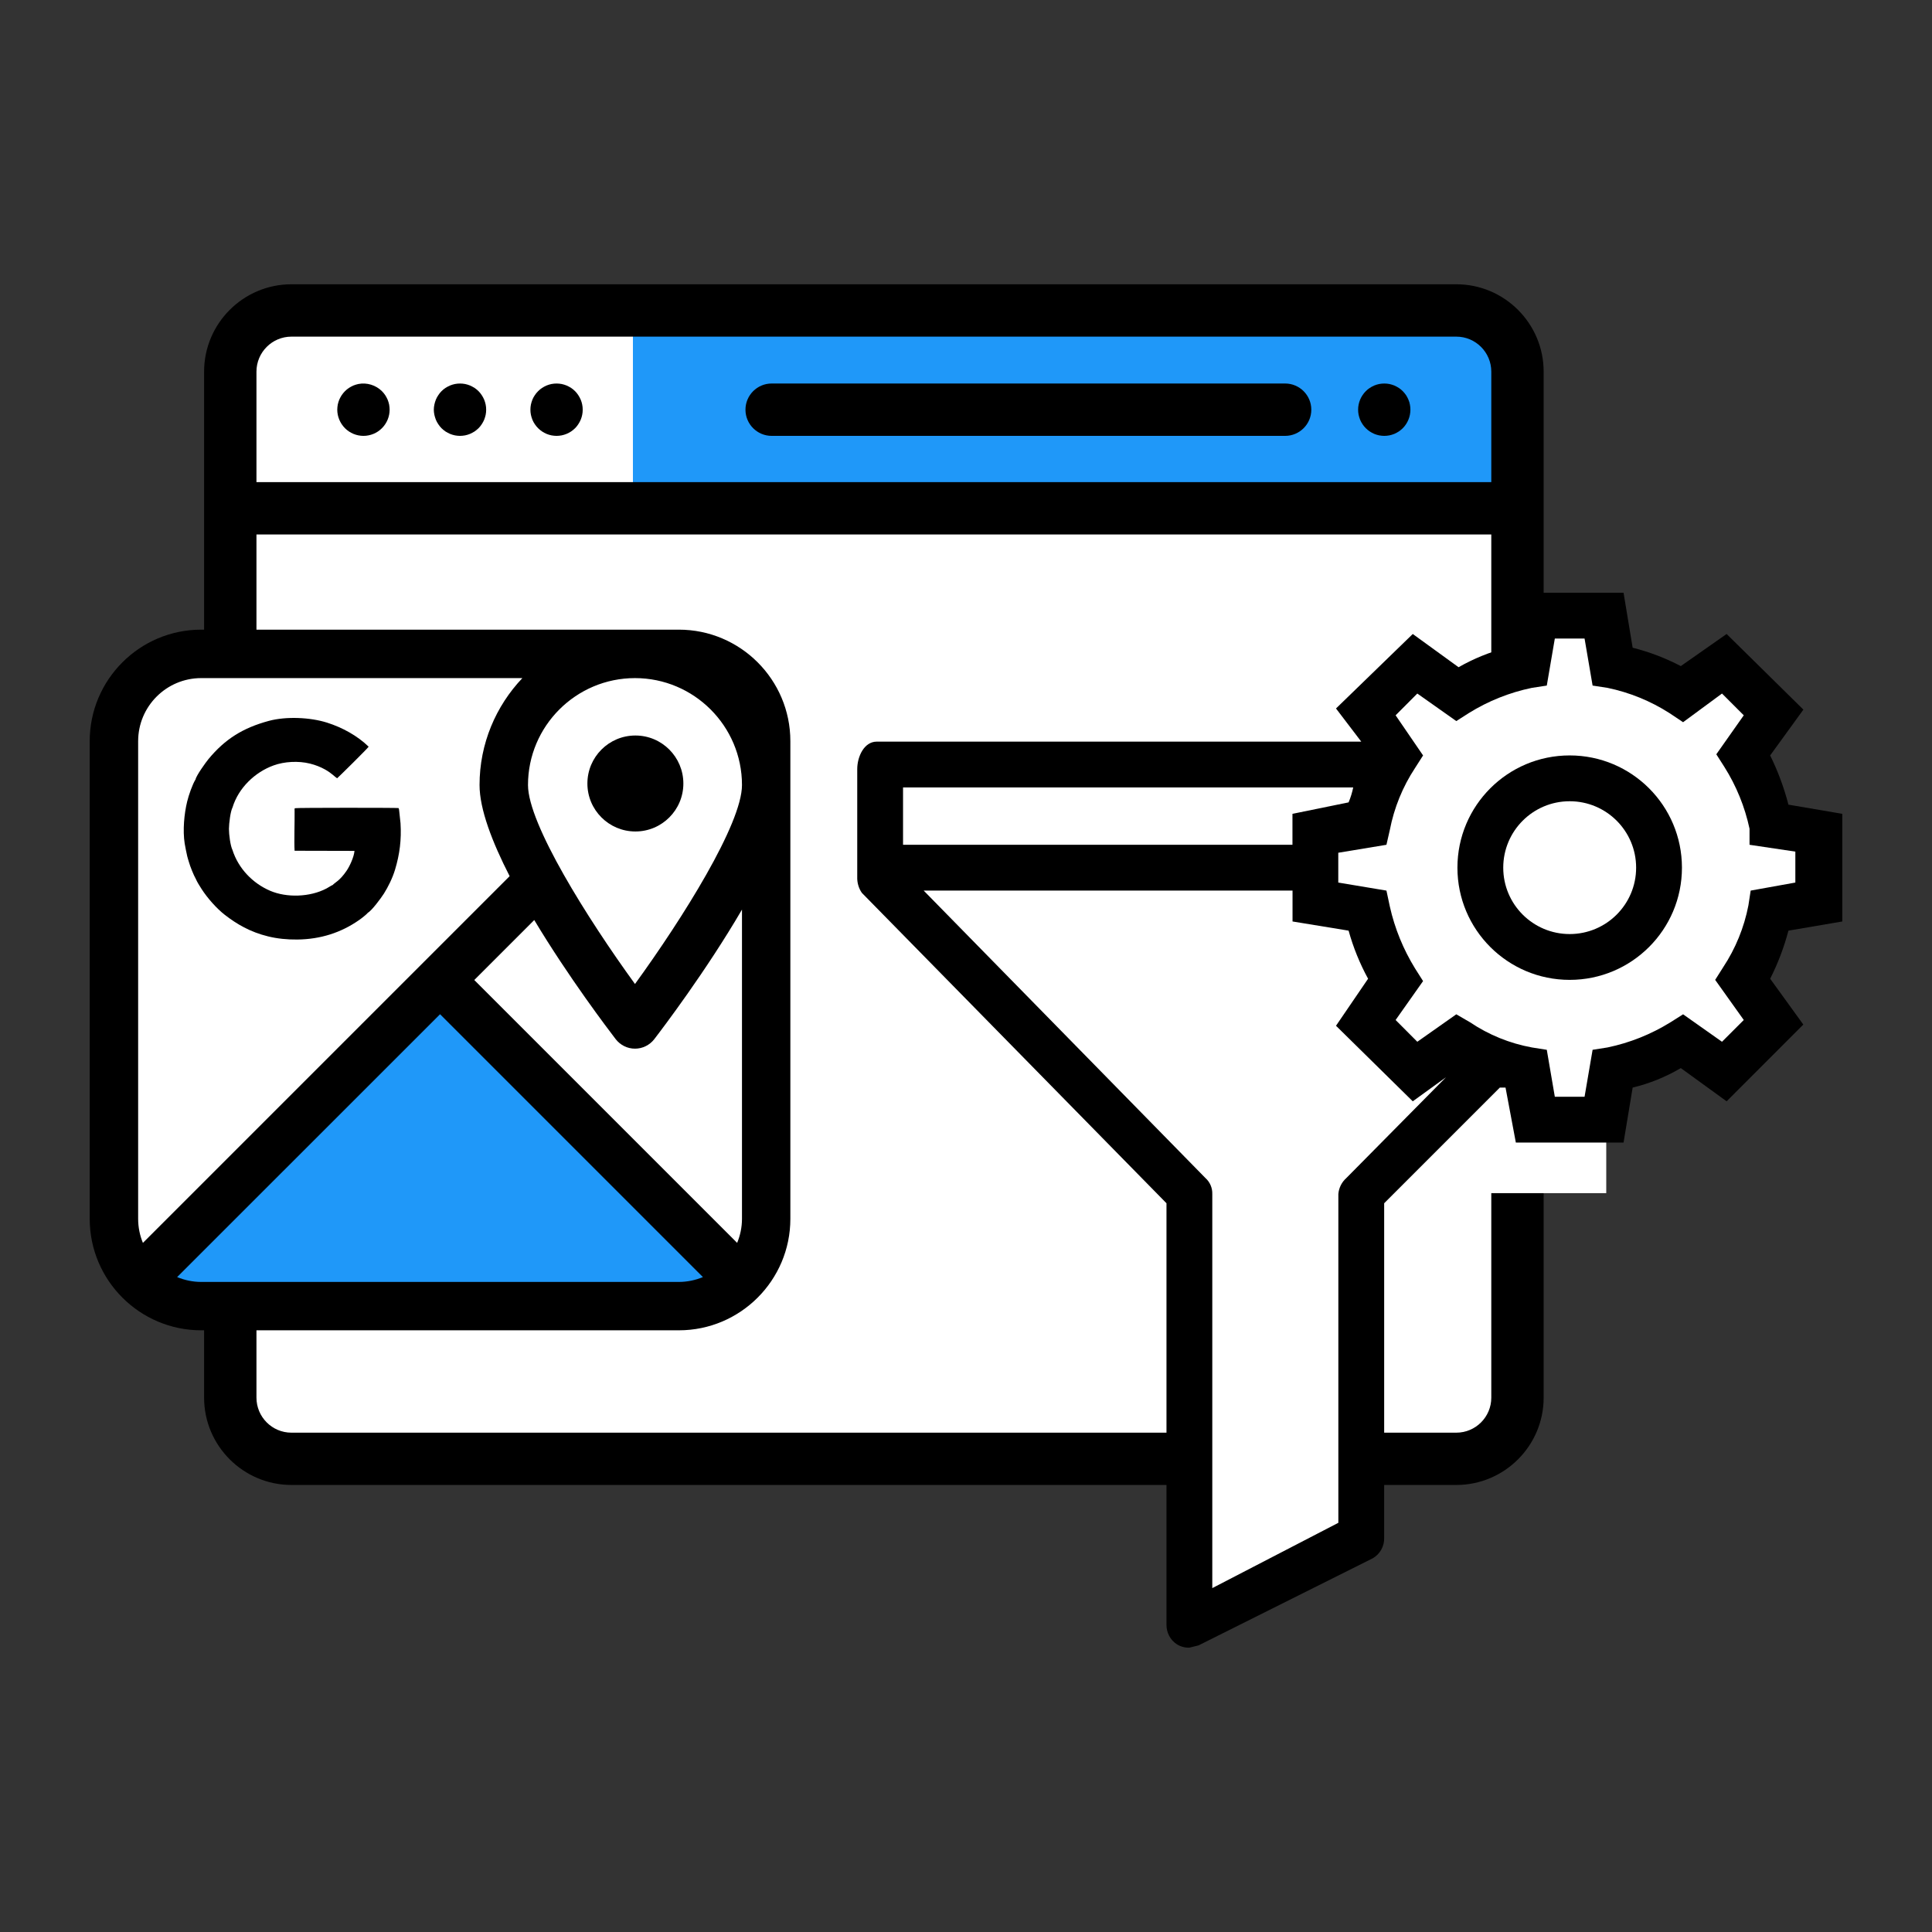
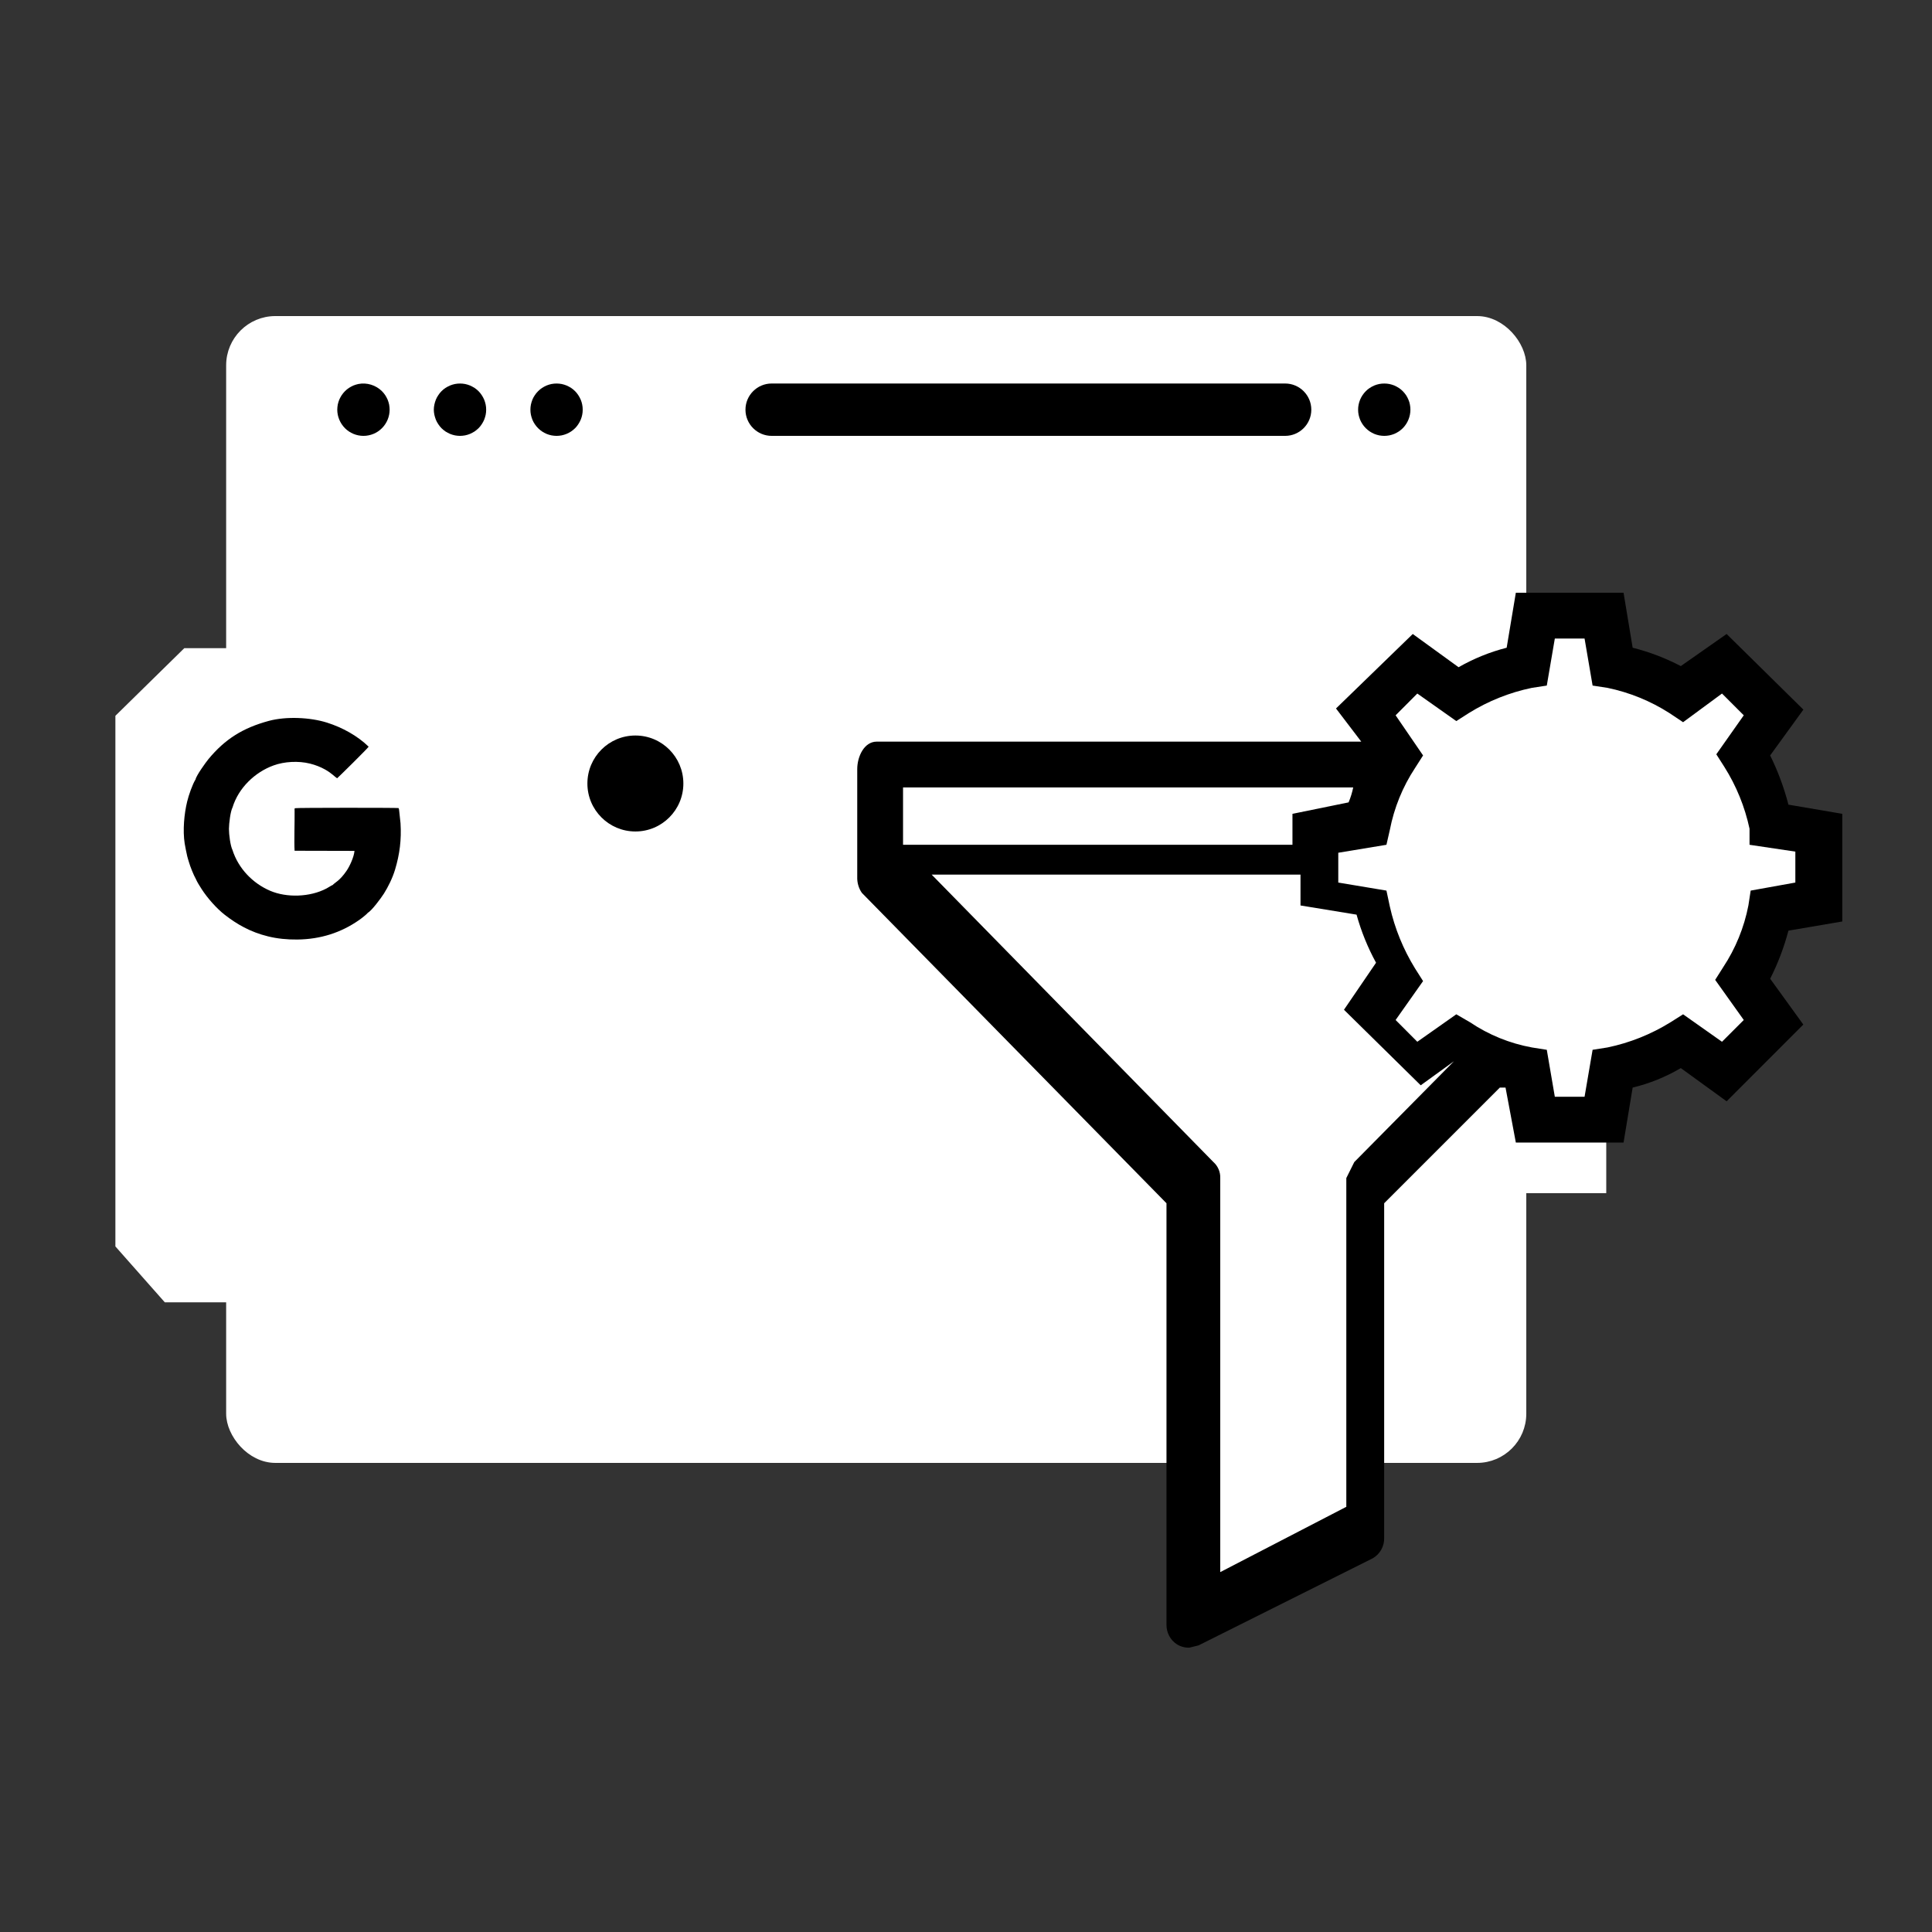
<svg xmlns="http://www.w3.org/2000/svg" xml:space="preserve" width="630px" height="630px" version="1.1" style="shape-rendering:geometricPrecision; text-rendering:geometricPrecision; image-rendering:optimizeQuality; fill-rule:evenodd; clip-rule:evenodd" viewBox="0 0 271.58 271.58">
  <rect x="0" y="0" width="271.58" height="271.58" fill="#333333" stroke="none" />
  <defs>
    <style type="text/css">
   
    .str0 {stroke:white;stroke-width:0.9;stroke-miterlimit:2.613}
    .fil6 {fill:none}
    .fil2 {fill:black}
    .fil4 {fill:black}
    .fil5 {fill:black}
    .fil1 {fill:#1F98F9}
    .fil3 {fill:white}
    .fil0 {fill:white}
   
  </style>
  </defs>
  <g id="Layer_x0020_1">
    <g id="_1659589393808">
      <rect class="fil0 str0" x="32.24" y="44.88" width="181.86" height="160.31" rx="6.47" ry="6.47" />
-       <rect class="fil1" x="88.97" y="45.17" width="121.79" height="25.58" />
-       <path class="fil2" d="M204.71 39.96l-163.74 0c-6.77,0 -12.28,5.51 -12.28,12.28l0 144.23c0,6.76 5.51,12.27 12.28,12.27 54.58,0 109.16,0 163.74,0 6.77,0 12.28,-5.51 12.28,-12.27l0 -144.23c0,-6.77 -5.51,-12.28 -12.28,-12.28zm-163.74 161.43c-2.72,0 -4.92,-2.21 -4.92,-4.92l0 -121.34 173.58 0 0 121.34c0,2.71 -2.2,4.92 -4.92,4.92 -54.58,0 -109.16,0 -163.74,0zm-4.92 -149.15c0,-2.71 2.2,-4.92 4.92,-4.92l163.74 0c2.72,0 4.92,2.21 4.92,4.92l0 15.53 -173.58 0 0 -15.53z" />
      <path class="fil2" d="M198.19 56.87c-0.04,-0.23 -0.11,-0.47 -0.21,-0.69 -0.09,-0.22 -0.2,-0.43 -0.33,-0.63 -0.14,-0.2 -0.29,-0.39 -0.46,-0.56 -0.17,-0.17 -0.36,-0.33 -0.56,-0.46 -0.2,-0.13 -0.41,-0.24 -0.63,-0.34 -0.23,-0.09 -0.46,-0.16 -0.69,-0.21 -0.48,-0.09 -0.97,-0.09 -1.44,0 -0.24,0.05 -0.47,0.12 -0.69,0.21 -0.22,0.1 -0.44,0.21 -0.63,0.34 -0.21,0.13 -0.39,0.29 -0.56,0.46 -0.17,0.17 -0.33,0.36 -0.46,0.56 -0.13,0.2 -0.25,0.41 -0.34,0.63 -0.09,0.22 -0.16,0.46 -0.21,0.69 -0.05,0.24 -0.07,0.48 -0.07,0.72 0,0.24 0.02,0.48 0.07,0.72 0.05,0.23 0.12,0.46 0.21,0.69 0.09,0.22 0.21,0.43 0.34,0.63 0.13,0.2 0.29,0.39 0.46,0.56 0.17,0.17 0.35,0.32 0.56,0.46 0.19,0.13 0.41,0.24 0.63,0.34 0.22,0.09 0.45,0.16 0.69,0.21 0.23,0.04 0.48,0.07 0.72,0.07 0.24,0 0.48,-0.03 0.72,-0.07 0.23,-0.05 0.46,-0.12 0.69,-0.21 0.22,-0.1 0.43,-0.21 0.63,-0.34 0.2,-0.14 0.39,-0.29 0.56,-0.46 0.68,-0.69 1.07,-1.63 1.07,-2.6 0,-0.24 -0.02,-0.48 -0.07,-0.72z" />
      <path class="fil2" d="M180.65 53.91l-72.18 0c-2.03,0 -3.68,1.65 -3.68,3.68 0,2.03 1.65,3.68 3.68,3.68l72.18 0c2.03,0 3.68,-1.65 3.68,-3.68 0,-2.03 -1.65,-3.68 -3.68,-3.68z" />
      <path class="fil2" d="M68.27 56.87c-0.05,-0.23 -0.12,-0.47 -0.21,-0.69 -0.09,-0.22 -0.21,-0.43 -0.34,-0.63 -0.13,-0.2 -0.28,-0.39 -0.45,-0.56 -0.18,-0.17 -0.36,-0.33 -0.56,-0.46 -0.21,-0.13 -0.42,-0.24 -0.64,-0.34 -0.22,-0.09 -0.45,-0.16 -0.69,-0.21 -0.47,-0.09 -0.96,-0.09 -1.43,0 -0.24,0.05 -0.47,0.12 -0.69,0.21 -0.22,0.1 -0.44,0.21 -0.64,0.34 -0.2,0.13 -0.39,0.29 -0.56,0.46 -0.17,0.17 -0.32,0.36 -0.45,0.56 -0.14,0.2 -0.25,0.41 -0.34,0.63 -0.09,0.22 -0.16,0.46 -0.21,0.69 -0.05,0.24 -0.08,0.48 -0.08,0.72 0,0.24 0.03,0.48 0.08,0.72 0.05,0.23 0.12,0.46 0.21,0.69 0.09,0.22 0.2,0.43 0.34,0.63 0.13,0.2 0.28,0.39 0.45,0.56 0.17,0.17 0.36,0.32 0.56,0.46 0.2,0.13 0.42,0.24 0.64,0.34 0.22,0.09 0.45,0.16 0.69,0.21 0.23,0.04 0.47,0.07 0.71,0.07 0.24,0 0.48,-0.03 0.72,-0.07 0.24,-0.05 0.47,-0.12 0.69,-0.21 0.22,-0.1 0.43,-0.21 0.64,-0.34 0.2,-0.14 0.38,-0.29 0.56,-0.46 0.17,-0.17 0.32,-0.36 0.45,-0.56 0.13,-0.2 0.25,-0.41 0.34,-0.63 0.09,-0.23 0.16,-0.46 0.21,-0.69 0.05,-0.24 0.07,-0.48 0.07,-0.72 0,-0.24 -0.02,-0.48 -0.07,-0.72z" />
      <path class="fil2" d="M81.84 56.87c-0.04,-0.23 -0.12,-0.47 -0.21,-0.69 -0.09,-0.22 -0.21,-0.43 -0.34,-0.63 -0.13,-0.2 -0.28,-0.39 -0.45,-0.56 -0.17,-0.17 -0.36,-0.33 -0.56,-0.46 -0.2,-0.13 -0.41,-0.24 -0.64,-0.34 -0.22,-0.09 -0.45,-0.16 -0.69,-0.21 -0.47,-0.09 -0.96,-0.09 -1.43,0 -0.24,0.05 -0.47,0.12 -0.69,0.21 -0.22,0.1 -0.44,0.21 -0.63,0.34 -0.21,0.13 -0.39,0.29 -0.56,0.46 -0.17,0.17 -0.33,0.36 -0.46,0.56 -0.14,0.2 -0.25,0.41 -0.34,0.63 -0.09,0.22 -0.16,0.46 -0.21,0.69 -0.05,0.24 -0.07,0.48 -0.07,0.72 0,0.24 0.02,0.48 0.07,0.72 0.05,0.23 0.12,0.46 0.21,0.69 0.09,0.22 0.2,0.43 0.34,0.63 0.13,0.2 0.29,0.39 0.46,0.56 0.17,0.17 0.35,0.32 0.56,0.46 0.19,0.13 0.41,0.24 0.63,0.34 0.22,0.09 0.45,0.16 0.69,0.21 0.23,0.04 0.48,0.07 0.72,0.07 0.24,0 0.48,-0.03 0.71,-0.07 0.24,-0.05 0.47,-0.12 0.69,-0.21 0.23,-0.1 0.44,-0.21 0.64,-0.34 0.2,-0.14 0.39,-0.29 0.56,-0.46 0.17,-0.17 0.32,-0.36 0.45,-0.56 0.13,-0.2 0.25,-0.41 0.34,-0.63 0.09,-0.23 0.17,-0.46 0.21,-0.69 0.05,-0.24 0.07,-0.48 0.07,-0.72 0,-0.24 -0.02,-0.48 -0.07,-0.72z" />
      <path class="fil2" d="M54.7 56.87c-0.05,-0.23 -0.12,-0.47 -0.21,-0.69 -0.1,-0.22 -0.21,-0.43 -0.34,-0.63 -0.13,-0.2 -0.29,-0.39 -0.46,-0.56 -0.85,-0.85 -2.12,-1.25 -3.32,-1.01 -0.23,0.05 -0.46,0.12 -0.69,0.21 -0.22,0.1 -0.43,0.21 -0.63,0.34 -0.2,0.13 -0.39,0.29 -0.56,0.46 -0.17,0.17 -0.32,0.36 -0.46,0.56 -0.13,0.2 -0.24,0.41 -0.34,0.63 -0.09,0.22 -0.16,0.46 -0.21,0.69 -0.04,0.24 -0.07,0.48 -0.07,0.72 0,0.97 0.4,1.91 1.08,2.6 0.69,0.69 1.63,1.08 2.6,1.08 0.97,0 1.92,-0.39 2.6,-1.08 0.69,-0.69 1.08,-1.63 1.08,-2.6 0,-0.24 -0.03,-0.48 -0.07,-0.72z" />
      <polygon class="fil3" points="16.22,100.62 16.22,175.21 23.17,183.07 99.95,183.07 107.27,172.83 107.27,97.51 93.74,91.11 25.91,91.11 " />
-       <polygon class="fil1" points="19.69,181.59 61.63,139.11 103.06,181.87 " />
-       <path class="fil4" d="M95.43 88.51l-67.15 0c-8.64,0 -15.67,7.03 -15.67,15.67l0 67.15c0,8.64 7.03,15.67 15.67,15.67l67.15 0c8.64,0 15.67,-7.03 15.67,-15.67l0 -67.15c0,-8.64 -7.03,-15.67 -15.67,-15.67zm-21.21 21.84c0,-8.29 6.75,-15.03 15.04,-15.03 8.29,0 15.04,6.74 15.04,15.03 0,5.46 -8.36,18.77 -15.04,27.97 -6.68,-9.2 -15.04,-22.51 -15.04,-27.97zm-54.8 -6.17c0,-4.88 3.97,-8.86 8.86,-8.86l45.15 0c-3.72,3.92 -6.02,9.21 -6.02,15.03 0,3.39 1.77,8.01 4.23,12.81l-12.19 12.19c0,0 0,0 0,0 0,0 0,0 0,0l-39.36 39.36c-0.43,-1.04 -0.67,-2.18 -0.67,-3.38l0 -67.15zm8.86 76.02c-1.19,0 -2.33,-0.25 -3.38,-0.68l36.96 -36.95 36.95 36.95c-1.05,0.43 -2.19,0.68 -3.38,0.68l-67.15 0zm76.02 -8.87c0,1.2 -0.25,2.34 -0.68,3.38l-36.95 -36.95 8.43 -8.43c4.85,8.08 10.4,15.37 11.46,16.76 0.65,0.83 1.64,1.32 2.7,1.32 1.06,0 2.05,-0.49 2.7,-1.32 1.13,-1.47 7.3,-9.59 12.34,-18.23l0 43.47 0 0z" />
      <path class="fil4" d="M89.32 103.39c3.72,0 6.74,3.02 6.74,6.75 0,3.72 -3.02,6.74 -6.74,6.74 -3.73,0 -6.75,-3.02 -6.75,-6.74 0,-3.73 3.02,-6.75 6.75,-6.75z" />
      <path class="fil4" d="M32.69 113.49c0.83,-2.71 3.12,-4.94 5.78,-5.9 1.5,-0.54 3.46,-0.66 5.11,-0.25 0.79,0.2 1.47,0.47 2.1,0.82 0.99,0.55 1.43,1.09 1.71,1.24 0.08,-0.04 4.35,-4.25 4.43,-4.44 -1.59,-1.54 -3.68,-2.69 -5.85,-3.38 -2.33,-0.74 -5.73,-0.91 -8.2,-0.24 -3.61,0.98 -6.13,2.54 -8.47,5.37 -0.37,0.45 -1.72,2.32 -1.81,2.85 -0.42,0.65 -0.97,2.23 -1.18,3.11 -0.42,1.71 -0.64,4.05 -0.35,5.9 0.11,0.64 0.23,1.21 0.36,1.8 0.07,0.31 0.16,0.52 0.24,0.82 0.16,0.59 0.67,1.85 0.95,2.33 0.21,0.49 0.56,1.03 0.84,1.47 0.8,1.24 2.08,2.7 3.25,3.61 1.65,1.28 3.54,2.41 6.09,3.03 1.26,0.31 2.66,0.46 4.11,0.44 3.24,-0.04 6.12,-0.95 8.68,-2.74 0.27,-0.18 1.11,-0.84 1.22,-1.02 0.54,-0.28 1.86,-2.06 2.26,-2.69 0.59,-0.94 1.2,-2.15 1.57,-3.37 0.66,-2.19 0.91,-4.21 0.77,-6.52l-0.18 -1.68c-0.01,-0.12 -0.03,-0.39 -0.11,-0.46 -0.08,-0.05 -14.48,-0.06 -14.56,0.02 -0.07,0.09 -0.04,0.2 -0.04,0.35 0.02,1.59 -0.08,4.41 0,5.63l8.42 0.02c-0.08,0.89 -0.69,2.18 -1.11,2.79 -0.98,1.44 -1.66,1.66 -1.95,2 -0.13,0.03 -0.69,0.4 -0.89,0.5 -2.33,1.22 -5.58,1.31 -7.9,0.32 -2.48,-1.06 -4.48,-3.16 -5.3,-5.73 -0.3,-0.61 -0.5,-2.17 -0.5,-2.98 0.01,-0.79 0.21,-2.46 0.51,-3.02z" />
      <polygon class="fil0" points="123.28,107.04 124.44,123.71 167.28,169.32 167.05,228.83 191.82,214.94 190.9,169.09 209.65,149.87 214.28,150.34 216.13,157.75 226.32,158.21 227.02,149.41 236.97,147.56 243.23,150.57 249.71,143.85 244.61,138.53 248.55,127.88 255.5,126.02 255.73,116.07 249.01,115.37 246,105.65 248.55,99.4 242.3,93.14 237.44,96.15 226.55,92.22 224.93,86.2 216.83,87.12 213.59,94.3 203.86,97.54 198.3,94.07 192.98,98.93 194.6,106.34 187.19,106.81 " />
      <polygon class="fil3" points="193.07,167.72 225.79,167.72 225.79,123.79 194.64,133.85 " />
-       <path class="fil5" d="M258.97 129.53l0 -15.13 -7.57 -1.29c-0.62,-2.39 -1.48,-4.71 -2.57,-6.92l4.67 -6.44 -10.79 -10.63 -6.44 4.51c-2.15,-1.12 -4.42,-1.99 -6.77,-2.58l-1.28 -7.73 -15.14 0 -1.29 7.73c-2.36,0.6 -4.64,1.53 -6.76,2.74l-6.44 -4.67 -10.79 10.47 3.55 4.66 -68.11 0c-1.77,0 -2.74,2.1 -2.74,3.87l0 15.13c-0.03,0.8 0.19,1.6 0.65,2.26l42.82 43.63 0 59.25c-0.01,1.1 0.53,2.14 1.45,2.74 0.53,0.33 1.15,0.5 1.77,0.48l1.29 -0.32 24.48 -12.24c1.03,-0.59 1.65,-1.7 1.61,-2.89l0 -47.02 16.26 -16.26 0.8 0 1.45 7.73 15.14 0 1.28 -7.73c2.38,-0.57 4.66,-1.5 6.77,-2.74l6.44 4.67 10.78 -10.79 -4.66 -6.44c1.09,-2.15 1.95,-4.42 2.57,-6.76l7.57 -1.29zm-132.03 -18.84l63.28 0c-0.15,0.72 -0.36,1.42 -0.65,2.1l-7.89 1.61 0 4.35 -54.74 0 0 -8.06zm62.31 54.91c-0.65,0.58 -1.05,1.38 -1.12,2.25l0 46.21 -17.72 9.18 0 -55.39c0.03,-0.85 -0.32,-1.68 -0.96,-2.25l-39.61 -40.41 51.85 0 0 4.34 7.88 1.29c0.65,2.35 1.57,4.62 2.74,6.76l-4.51 6.61 10.79 10.62 4.67 -3.38 -14.01 14.17zm56.84 -40.41l-0.32 2.09c-0.6,3.1 -1.81,6.06 -3.55,8.69l-1.12 1.77 4.02 5.64 -3.06 3.06 -5.47 -3.86 -1.77 1.12c-2.73,1.69 -5.72,2.89 -8.86,3.54l-2.09 0.33 -1.13 6.6 -4.18 0 -1.13 -6.6 -2.09 -0.33c-3.12,-0.57 -6.07,-1.77 -8.7,-3.54l-1.93 -1.12 -5.48 3.86 -3.05 -3.06 3.86 -5.47 -1.13 -1.78c-1.65,-2.68 -2.85,-5.61 -3.54,-8.69l-0.48 -2.25 -6.77 -1.13 0 -4.19 6.77 -1.12 0.48 -2.1c0.6,-3.1 1.8,-6.05 3.54,-8.69l1.13 -1.77 -3.86 -5.64 3.05 -3.06 5.48 3.87 1.77 -1.13c2.72,-1.69 5.72,-2.89 8.86,-3.54l2.09 -0.32 1.13 -6.61 4.18 0 1.13 6.61 2.09 0.32c3.09,0.64 6.04,1.84 8.7,3.54l1.93 1.29 5.47 -4.03 3.06 3.06 -3.86 5.48 1.13 1.77c1.68,2.66 2.88,5.61 3.54,8.69l0 2.26 6.44 0.96 0 4.35 -6.28 1.13z" />
-       <path class="fil5" d="M220.65 106.19c-8.72,0 -15.78,7.06 -15.78,15.78 0,8.71 7.06,15.77 15.78,15.77 8.71,0 15.78,-7.06 15.78,-15.77 0,-8.72 -7.07,-15.78 -15.78,-15.78zm0 25.11c-5.16,0 -9.34,-4.18 -9.34,-9.33 0,-5.16 4.18,-9.34 9.34,-9.34 5.16,0 9.34,4.18 9.34,9.34 0,5.15 -4.18,9.33 -9.34,9.33z" />
+       <path class="fil5" d="M258.97 129.53l0 -15.13 -7.57 -1.29c-0.62,-2.39 -1.48,-4.71 -2.57,-6.92l4.67 -6.44 -10.79 -10.63 -6.44 4.51c-2.15,-1.12 -4.42,-1.99 -6.77,-2.58l-1.28 -7.73 -15.14 0 -1.29 7.73c-2.36,0.6 -4.64,1.53 -6.76,2.74l-6.44 -4.67 -10.79 10.47 3.55 4.66 -68.11 0c-1.77,0 -2.74,2.1 -2.74,3.87l0 15.13c-0.03,0.8 0.19,1.6 0.65,2.26l42.82 43.63 0 59.25c-0.01,1.1 0.53,2.14 1.45,2.74 0.53,0.33 1.15,0.5 1.77,0.48l1.29 -0.32 24.48 -12.24c1.03,-0.59 1.65,-1.7 1.61,-2.89l0 -47.02 16.26 -16.26 0.8 0 1.45 7.73 15.14 0 1.28 -7.73c2.38,-0.57 4.66,-1.5 6.77,-2.74l6.44 4.67 10.78 -10.79 -4.66 -6.44c1.09,-2.15 1.95,-4.42 2.57,-6.76l7.57 -1.29zm-132.03 -18.84l63.28 0c-0.15,0.72 -0.36,1.42 -0.65,2.1l-7.89 1.61 0 4.35 -54.74 0 0 -8.06zm62.31 54.91l0 46.21 -17.72 9.18 0 -55.39c0.03,-0.85 -0.32,-1.68 -0.96,-2.25l-39.61 -40.41 51.85 0 0 4.34 7.88 1.29c0.65,2.35 1.57,4.62 2.74,6.76l-4.51 6.61 10.79 10.62 4.67 -3.38 -14.01 14.17zm56.84 -40.41l-0.32 2.09c-0.6,3.1 -1.81,6.06 -3.55,8.69l-1.12 1.77 4.02 5.64 -3.06 3.06 -5.47 -3.86 -1.77 1.12c-2.73,1.69 -5.72,2.89 -8.86,3.54l-2.09 0.33 -1.13 6.6 -4.18 0 -1.13 -6.6 -2.09 -0.33c-3.12,-0.57 -6.07,-1.77 -8.7,-3.54l-1.93 -1.12 -5.48 3.86 -3.05 -3.06 3.86 -5.47 -1.13 -1.78c-1.65,-2.68 -2.85,-5.61 -3.54,-8.69l-0.48 -2.25 -6.77 -1.13 0 -4.19 6.77 -1.12 0.48 -2.1c0.6,-3.1 1.8,-6.05 3.54,-8.69l1.13 -1.77 -3.86 -5.64 3.05 -3.06 5.48 3.87 1.77 -1.13c2.72,-1.69 5.72,-2.89 8.86,-3.54l2.09 -0.32 1.13 -6.61 4.18 0 1.13 6.61 2.09 0.32c3.09,0.64 6.04,1.84 8.7,3.54l1.93 1.29 5.47 -4.03 3.06 3.06 -3.86 5.48 1.13 1.77c1.68,2.66 2.88,5.61 3.54,8.69l0 2.26 6.44 0.96 0 4.35 -6.28 1.13z" />
    </g>
    <rect class="fil6" width="271.58" height="271.58" />
  </g>
</svg>